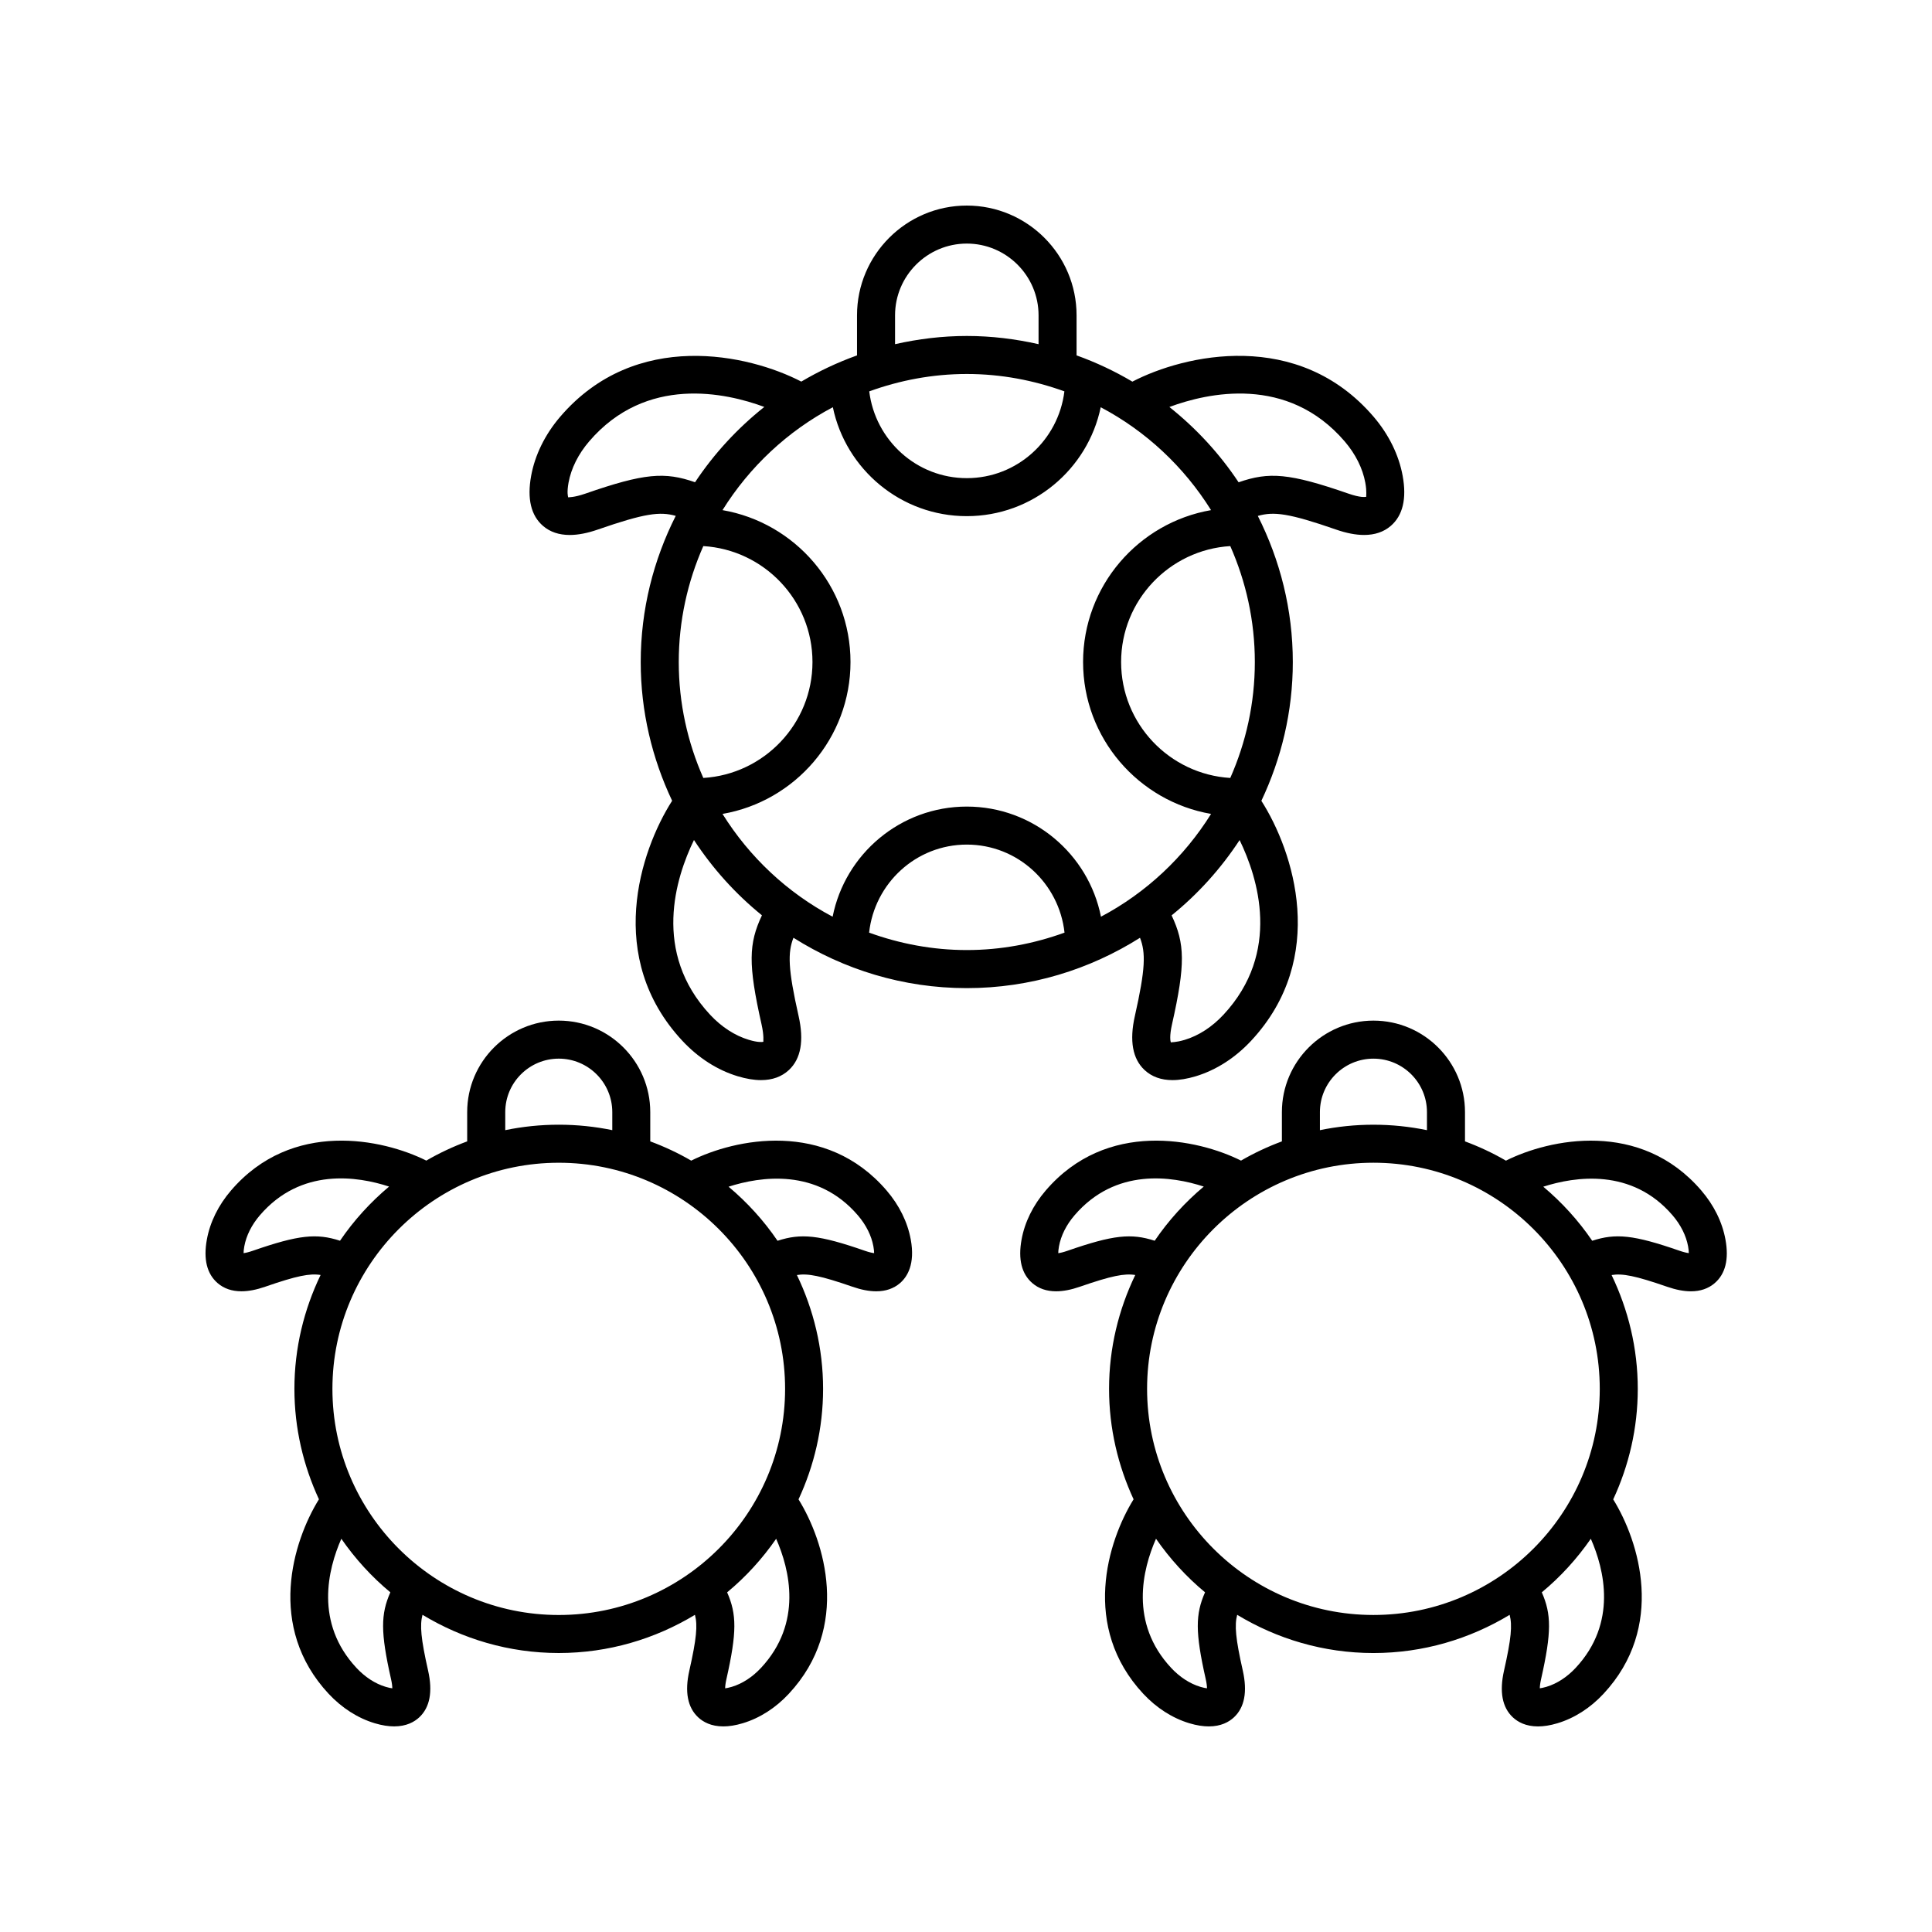
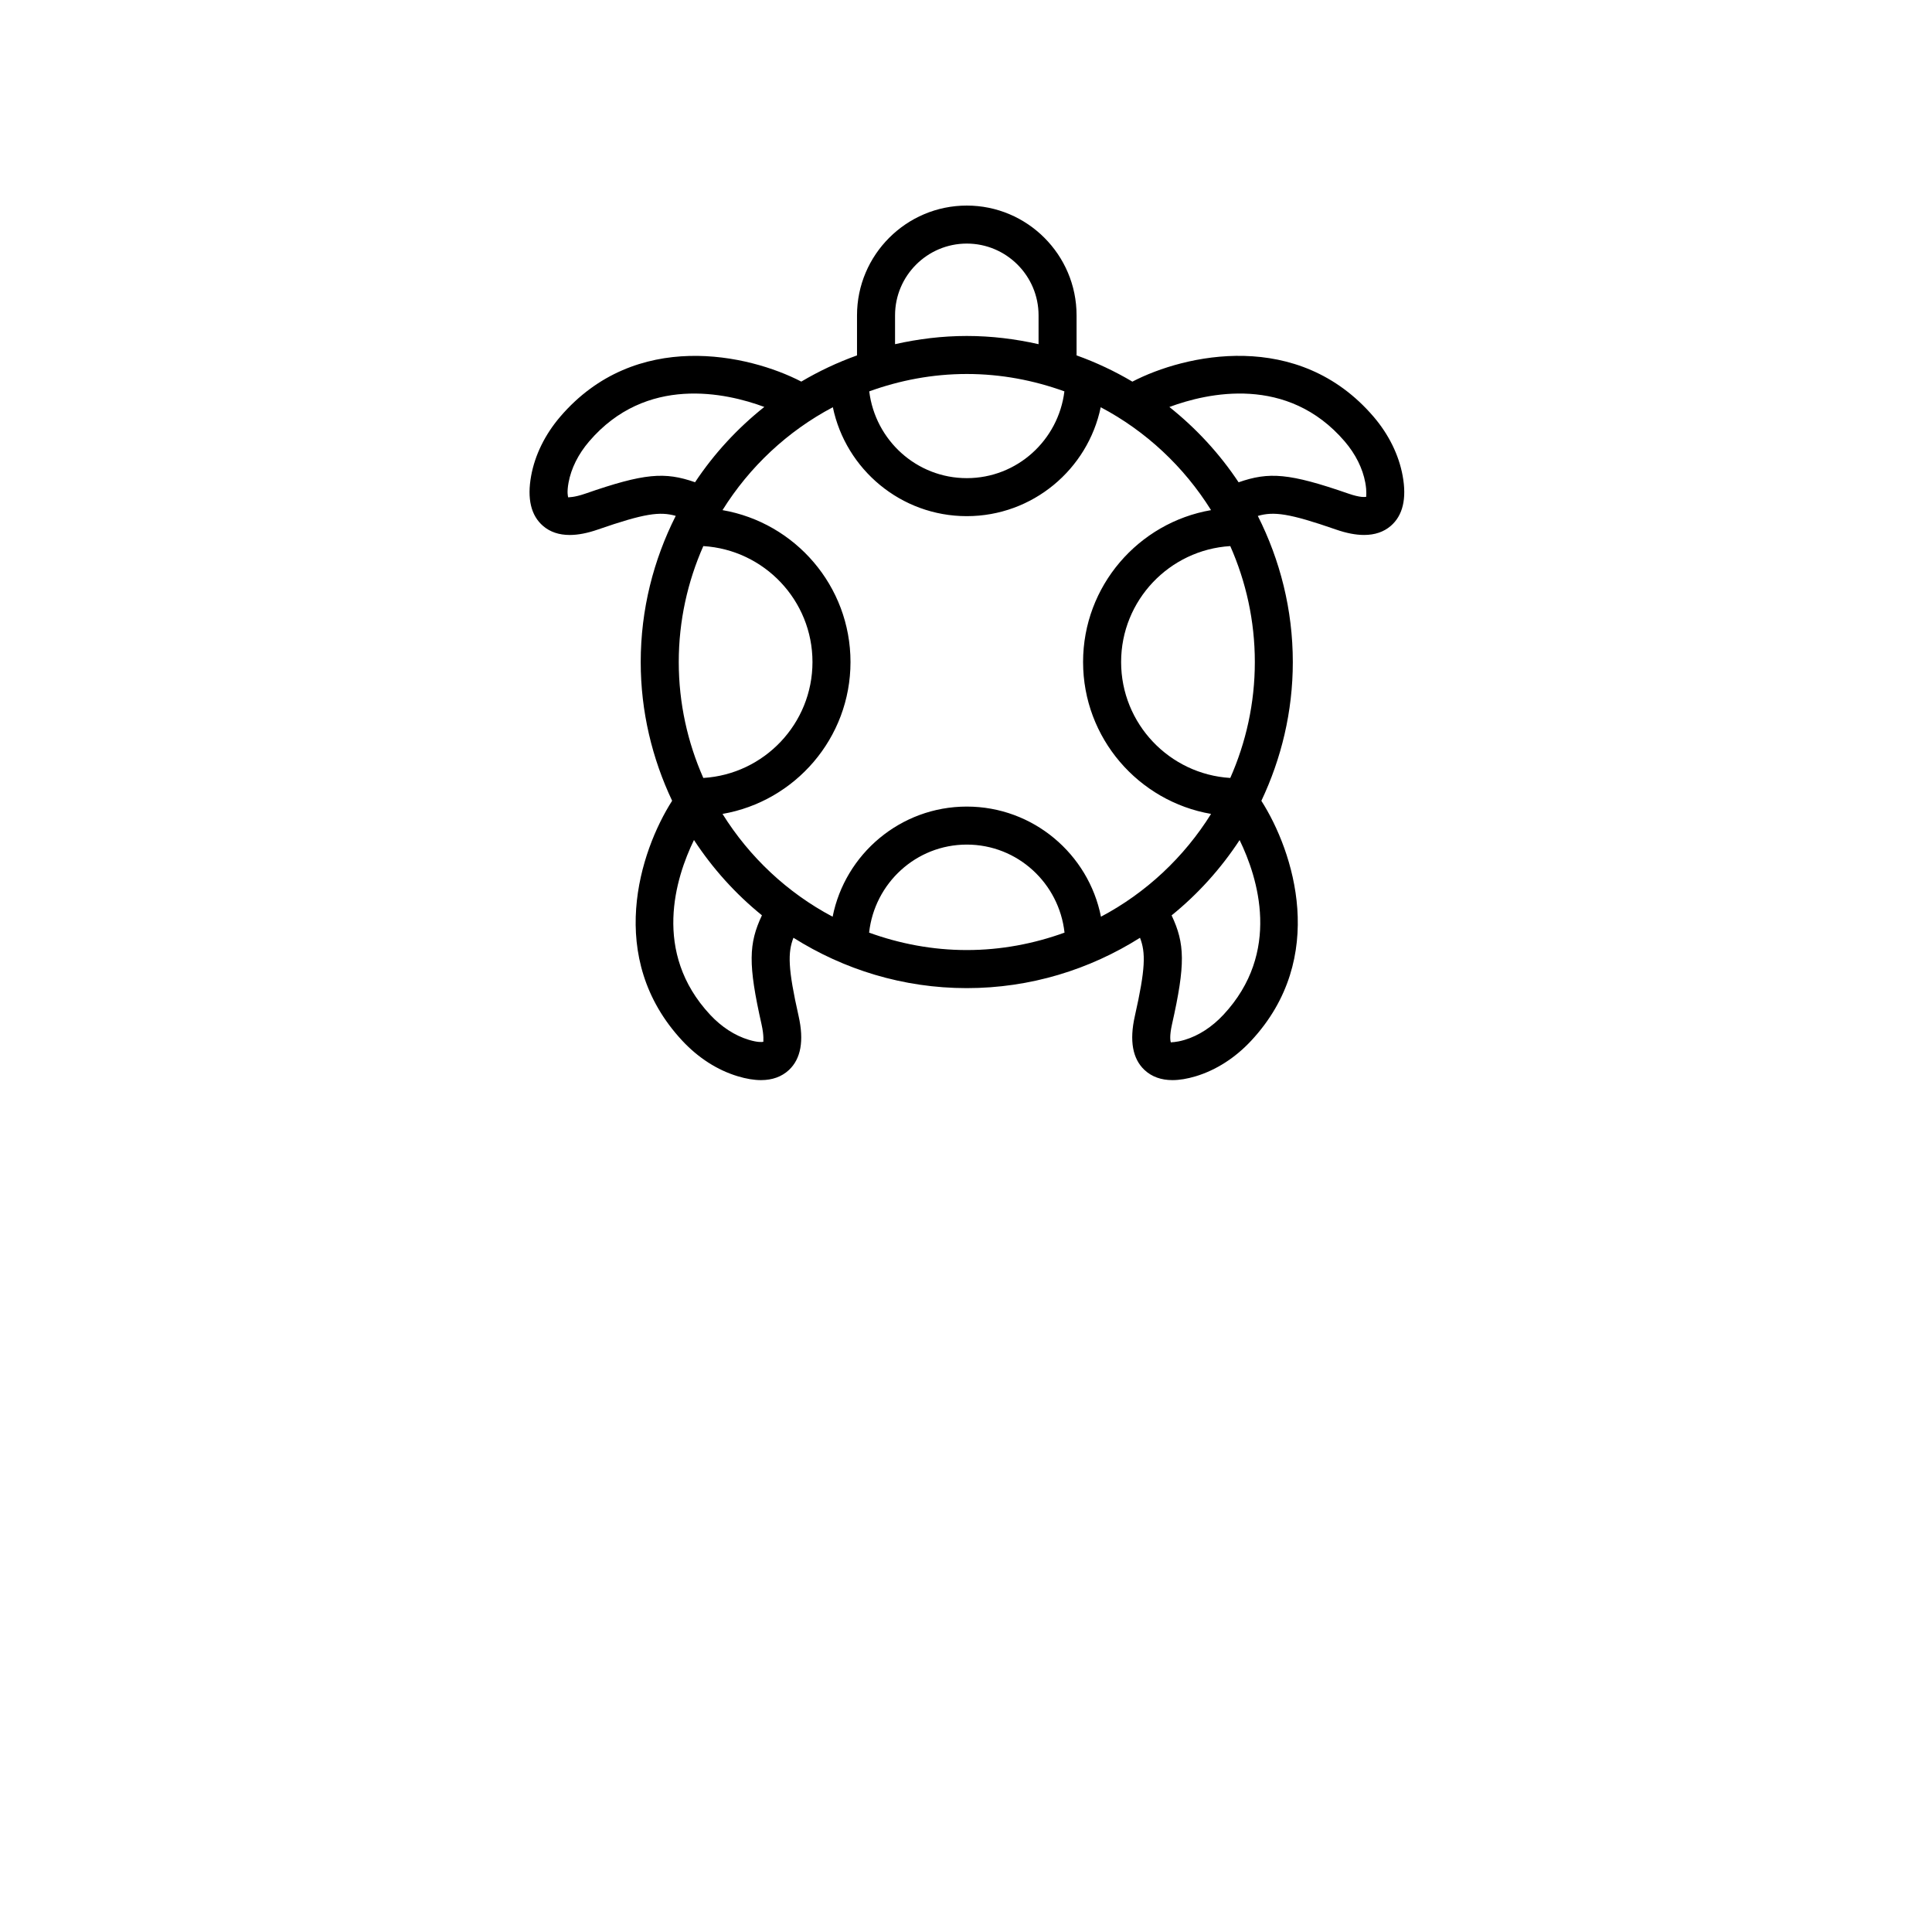
<svg xmlns="http://www.w3.org/2000/svg" fill="#000000" width="800px" height="800px" version="1.1" viewBox="144 144 512 512">
  <g>
    <path d="m498.04 284.33c2.769 0.965 5.258 1.441 7.457 1.441 2.84 0 5.199-0.797 7.055-2.387 3.207-2.75 4.277-7.219 3.168-13.277-1.008-5.535-3.672-10.957-7.703-15.672-20.02-23.367-50.082-16.5-63.926-9.297-4.668-2.769-9.613-5.098-14.789-6.957v-10.613c0-16.039-13.051-29.09-29.09-29.09-16.039 0-29.094 13.055-29.094 29.094v10.613c-5.168 1.855-10.102 4.18-14.766 6.941-13.863-7.195-43.887-14.031-63.891 9.312-4.035 4.715-6.695 10.137-7.703 15.672-1.105 6.062-0.039 10.527 3.168 13.277 1.855 1.59 4.215 2.387 7.055 2.387 2.199 0 4.688-0.477 7.457-1.441 12.422-4.305 16.426-4.812 20.641-3.625-5.887 11.668-9.281 24.805-9.281 38.742 0 13.156 3.043 25.586 8.324 36.758-8.547 13.383-17.773 41.625 2.695 63.594 4.227 4.543 9.312 7.797 14.699 9.418 2.25 0.68 4.301 1.02 6.156 1.02 3.008 0 5.484-0.895 7.398-2.676 3.18-2.961 4.043-7.777 2.566-14.312-2.832-12.555-2.898-16.785-1.363-20.738 13.324 8.406 29.043 13.348 45.926 13.348 16.879 0 32.594-4.938 45.914-13.34 1.531 3.949 1.469 8.18-1.363 20.73-1.477 6.535-0.609 11.352 2.566 14.312 1.914 1.781 4.387 2.676 7.398 2.676 1.852 0 3.902-0.34 6.148-1.012 5.391-1.625 10.48-4.879 14.707-9.422 20.461-21.965 11.25-50.195 2.707-63.582 5.285-11.176 8.332-23.609 8.332-36.77 0-13.934-3.391-27.059-9.273-38.727 4.246-1.215 8.242-0.723 20.703 3.602zm-21.496 35.113c0 10.934-2.352 21.312-6.508 30.723-16.113-0.984-28.93-14.367-28.93-30.723 0-16.355 12.816-29.738 28.93-30.723 4.156 9.41 6.508 19.793 6.508 30.723zm-45.516 0c0 20.164 14.688 36.93 33.918 40.254-7.148 11.453-17.199 20.902-29.18 27.238-3.301-16.617-17.984-29.184-35.559-29.184-17.57 0-32.254 12.57-35.551 29.188-11.98-6.336-22.035-15.785-29.184-27.242 19.23-3.328 33.918-20.09 33.918-40.254 0-20.164-14.688-36.93-33.918-40.254 7.16-11.477 17.238-20.934 29.242-27.27 3.426 16.461 18.035 28.867 35.492 28.867 17.461 0 32.074-12.406 35.496-28.863 12.004 6.336 22.078 15.793 29.238 27.266-19.227 3.328-33.914 20.09-33.914 40.254zm-107.15 0c0-10.934 2.352-21.312 6.508-30.723 16.113 0.984 28.93 14.367 28.93 30.723 0 16.355-12.816 29.738-28.93 30.723-4.156-9.41-6.508-19.789-6.508-30.723zm76.336-76.332c9.09 0 17.77 1.68 25.863 4.606-1.594 12.922-12.516 22.996-25.863 22.996-13.344 0-24.262-10.074-25.855-22.996 8.086-2.926 16.77-4.606 25.855-4.606zm-19.016-15.543c0-10.484 8.531-19.016 19.016-19.016 10.484 0 19.016 8.531 19.016 19.016v7.644c-6.129-1.383-12.477-2.176-19.016-2.176-6.539 0-12.887 0.793-19.016 2.176zm-82.062 47.246c-3.133 1.086-4.43 0.91-4.547 1-0.098-0.262-0.383-1.344 0.078-3.898 0.695-3.789 2.578-7.566 5.453-10.926 15.129-17.668 36.285-12.906 46.43-9.148-7.106 5.652-13.316 12.371-18.352 19.957-8.031-2.797-13.398-2.426-29.062 3.016zm46.68 140.64c0.727 3.238 0.414 4.5 0.488 4.629-0.281 0.07-1.391 0.227-3.871-0.523-3.684-1.105-7.223-3.406-10.238-6.637-15.426-16.559-9.125-36.355-4.285-46.312 4.945 7.551 11.016 14.289 18.012 19.957-3.531 7.496-3.699 12.938-0.105 28.887zm28.508-24.297c1.441-13.082 12.43-23.332 25.891-23.332 13.465 0 24.457 10.25 25.895 23.332-8.102 2.934-16.797 4.617-25.895 4.617-9.102 0-17.793-1.684-25.891-4.617zm93.895 21.77c-3.016 3.234-6.555 5.531-10.238 6.641-2.469 0.742-3.582 0.586-3.695 0.676-0.109-0.305-0.414-1.57 0.309-4.789 3.594-15.941 3.422-21.391-0.105-28.871 6.996-5.664 13.07-12.402 18.02-19.957 4.844 9.961 11.129 29.746-4.289 46.301zm-14.32-161.07c10.125-3.762 31.316-8.559 46.469 9.133 2.875 3.359 4.758 7.141 5.453 10.926 0.461 2.535 0.176 3.617 0.25 3.738-0.301 0.078-1.594 0.246-4.719-0.84-15.703-5.445-21.055-5.809-29.109-3-5.031-7.582-11.242-14.301-18.344-19.957z" />
-     <path d="m214.29 484.99c8.387-2.906 11.809-3.566 14.672-3.109-4.402 9.152-6.941 19.363-6.941 30.18 0 10.453 2.371 20.348 6.5 29.266-6.894 11.129-13.953 33.82 2.578 51.551 3.504 3.754 7.723 6.449 12.203 7.797 1.973 0.59 3.68 0.836 5.152 0.836 3.254 0 5.352-1.188 6.656-2.402 2.812-2.625 3.606-6.793 2.34-12.387-1.922-8.52-2.215-12.016-1.484-14.785 10.562 6.383 22.891 10.129 36.109 10.129 13.211 0 25.535-3.742 36.094-10.121 0.73 2.769 0.434 6.266-1.488 14.781-1.266 5.594-0.473 9.762 2.348 12.387 1.305 1.215 3.406 2.402 6.656 2.402 1.473 0 3.184-0.246 5.156-0.84 4.488-1.348 8.703-4.043 12.195-7.797 16.523-17.719 9.477-40.398 2.582-51.531 4.137-8.922 6.508-18.82 6.508-29.281 0-10.812-2.539-21.02-6.938-30.172 2.875-0.473 6.285 0.18 14.719 3.102 2.32 0.809 4.43 1.211 6.301 1.211 2.508 0 4.613-0.719 6.289-2.156 1.965-1.688 4.055-5.059 2.863-11.559-0.836-4.602-3.047-9.094-6.387-12.984-16.152-18.852-40.262-13.695-51.793-7.926-3.445-2.004-7.07-3.703-10.855-5.106v-7.758c0-13.367-10.883-24.246-24.254-24.246-13.379 0-24.262 10.879-24.262 24.246v7.758c-3.773 1.398-7.394 3.094-10.832 5.094-11.531-5.762-35.617-10.914-51.766 7.934-3.34 3.891-5.555 8.383-6.391 12.992-0.953 5.219 0.016 9.105 2.867 11.551 1.672 1.438 3.777 2.156 6.289 2.156 1.883 0 3.988-0.406 6.312-1.211zm33.332 103.95c0.266 1.168 0.34 1.965 0.344 2.481-0.402-0.051-0.984-0.156-1.766-0.395-2.773-0.832-5.445-2.57-7.734-5.019-11.109-11.918-7.582-26.102-4.008-34.219 3.672 5.301 8.035 10.086 12.988 14.191-2.555 5.793-2.621 10.562 0.176 22.961zm-15.527-76.875c0-33.043 26.906-59.926 59.984-59.926 33.074 0 59.98 26.883 59.98 59.926s-26.906 59.926-59.98 59.926c-33.078 0-59.984-26.883-59.984-59.926zm113.58 73.941c-2.281 2.449-4.953 4.184-7.731 5.019-0.789 0.234-1.367 0.344-1.77 0.395 0.004-0.516 0.078-1.312 0.344-2.477 2.793-12.391 2.731-17.164 0.18-22.957 4.957-4.102 9.32-8.891 12.992-14.191 3.57 8.125 7.094 22.297-4.016 34.211zm25.664-119.94c2.176 2.539 3.602 5.387 4.121 8.234 0.148 0.801 0.188 1.387 0.191 1.797-0.512-0.062-1.301-0.23-2.43-0.621-12.25-4.258-16.938-4.676-23.164-2.656-3.644-5.359-8.023-10.172-12.977-14.332 8.383-2.699 23.453-5.031 34.258 7.578zm-93.441-27.348c0-7.812 6.363-14.168 14.184-14.168 7.816 0 14.18 6.356 14.18 14.168v4.785c-4.582-0.945-9.324-1.445-14.18-1.445-4.859 0-9.602 0.5-14.184 1.445zm-69.156 35.582c0.523-2.856 1.949-5.699 4.129-8.242 10.895-12.699 25.879-10.344 34.242-7.606-4.961 4.164-9.352 8.984-13.004 14.355-6.203-2.008-10.898-1.582-23.117 2.66-1.137 0.395-1.926 0.562-2.438 0.629 0-0.41 0.043-0.996 0.188-1.797z" />
-     <path d="m594.88 459.51c-16.16-18.852-40.262-13.695-51.793-7.926-3.441-2.004-7.07-3.703-10.848-5.106v-7.758c0-13.367-10.883-24.246-24.262-24.246s-24.262 10.879-24.262 24.246v7.758c-3.773 1.398-7.394 3.094-10.832 5.094-11.535-5.762-35.613-10.914-51.766 7.934-3.34 3.891-5.555 8.383-6.391 12.992-0.953 5.219 0.016 9.105 2.867 11.551 1.672 1.438 3.777 2.156 6.289 2.156 1.875 0 3.981-0.402 6.301-1.211 8.387-2.906 11.809-3.566 14.672-3.109-4.402 9.152-6.941 19.363-6.941 30.18 0 10.453 2.371 20.348 6.5 29.266-6.894 11.129-13.953 33.82 2.578 51.551 3.504 3.75 7.719 6.445 12.203 7.797 1.973 0.59 3.68 0.836 5.156 0.836 3.246 0 5.352-1.188 6.656-2.402 2.82-2.625 3.606-6.793 2.348-12.391-1.922-8.52-2.219-12.016-1.488-14.781 10.562 6.383 22.891 10.129 36.109 10.129 13.211 0 25.535-3.742 36.094-10.121 0.73 2.769 0.434 6.266-1.488 14.781-1.266 5.594-0.473 9.762 2.348 12.387 1.305 1.215 3.406 2.402 6.656 2.402 1.473 0 3.184-0.246 5.156-0.84 4.488-1.348 8.703-4.043 12.195-7.797 16.523-17.719 9.477-40.398 2.582-51.531 4.137-8.922 6.508-18.82 6.508-29.281 0-10.812-2.539-21.02-6.938-30.172 2.871-0.473 6.277 0.18 14.723 3.106 2.32 0.801 4.422 1.207 6.297 1.207 2.508 0 4.613-0.719 6.289-2.156 2.856-2.445 3.824-6.332 2.867-11.562-0.84-4.613-3.051-9.105-6.387-12.98zm-101.09-20.789c0-7.812 6.363-14.168 14.184-14.168 7.824 0 14.184 6.356 14.184 14.168v4.785c-4.582-0.945-9.324-1.445-14.184-1.445s-9.602 0.5-14.184 1.445zm-66.906 36.754c-1.137 0.395-1.922 0.562-2.434 0.625 0-0.41 0.043-0.992 0.188-1.797 0.523-2.856 1.949-5.699 4.129-8.242 10.895-12.699 25.879-10.344 34.242-7.606-4.961 4.164-9.352 8.984-13.004 14.355-6.207-2.008-10.902-1.582-23.121 2.664zm36.637 113.46c0.266 1.168 0.34 1.965 0.344 2.481-0.402-0.043-0.984-0.152-1.77-0.391-2.773-0.836-5.453-2.578-7.734-5.023-11.109-11.918-7.582-26.102-4.008-34.219 3.672 5.301 8.035 10.09 12.996 14.195-2.559 5.789-2.625 10.562 0.172 22.957zm-15.531-76.875c0-33.043 26.906-59.926 59.984-59.926 33.074 0 59.98 26.883 59.98 59.926s-26.906 59.926-59.98 59.926c-33.078 0-59.984-26.883-59.984-59.926zm113.58 73.941c-2.281 2.449-4.953 4.184-7.731 5.019-0.789 0.234-1.367 0.344-1.77 0.395 0.004-0.516 0.078-1.312 0.344-2.477 2.793-12.391 2.731-17.164 0.18-22.957 4.957-4.102 9.32-8.891 12.992-14.191 3.574 8.125 7.094 22.297-4.016 34.211zm27.547-110.53c-12.254-4.258-16.941-4.676-23.164-2.656-3.644-5.356-8.023-10.168-12.969-14.328 8.383-2.695 23.453-5.023 34.25 7.57 2.176 2.535 3.602 5.383 4.129 8.23 0.145 0.809 0.188 1.391 0.188 1.801-0.516-0.062-1.301-0.23-2.434-0.617z" />
  </g>
</svg>